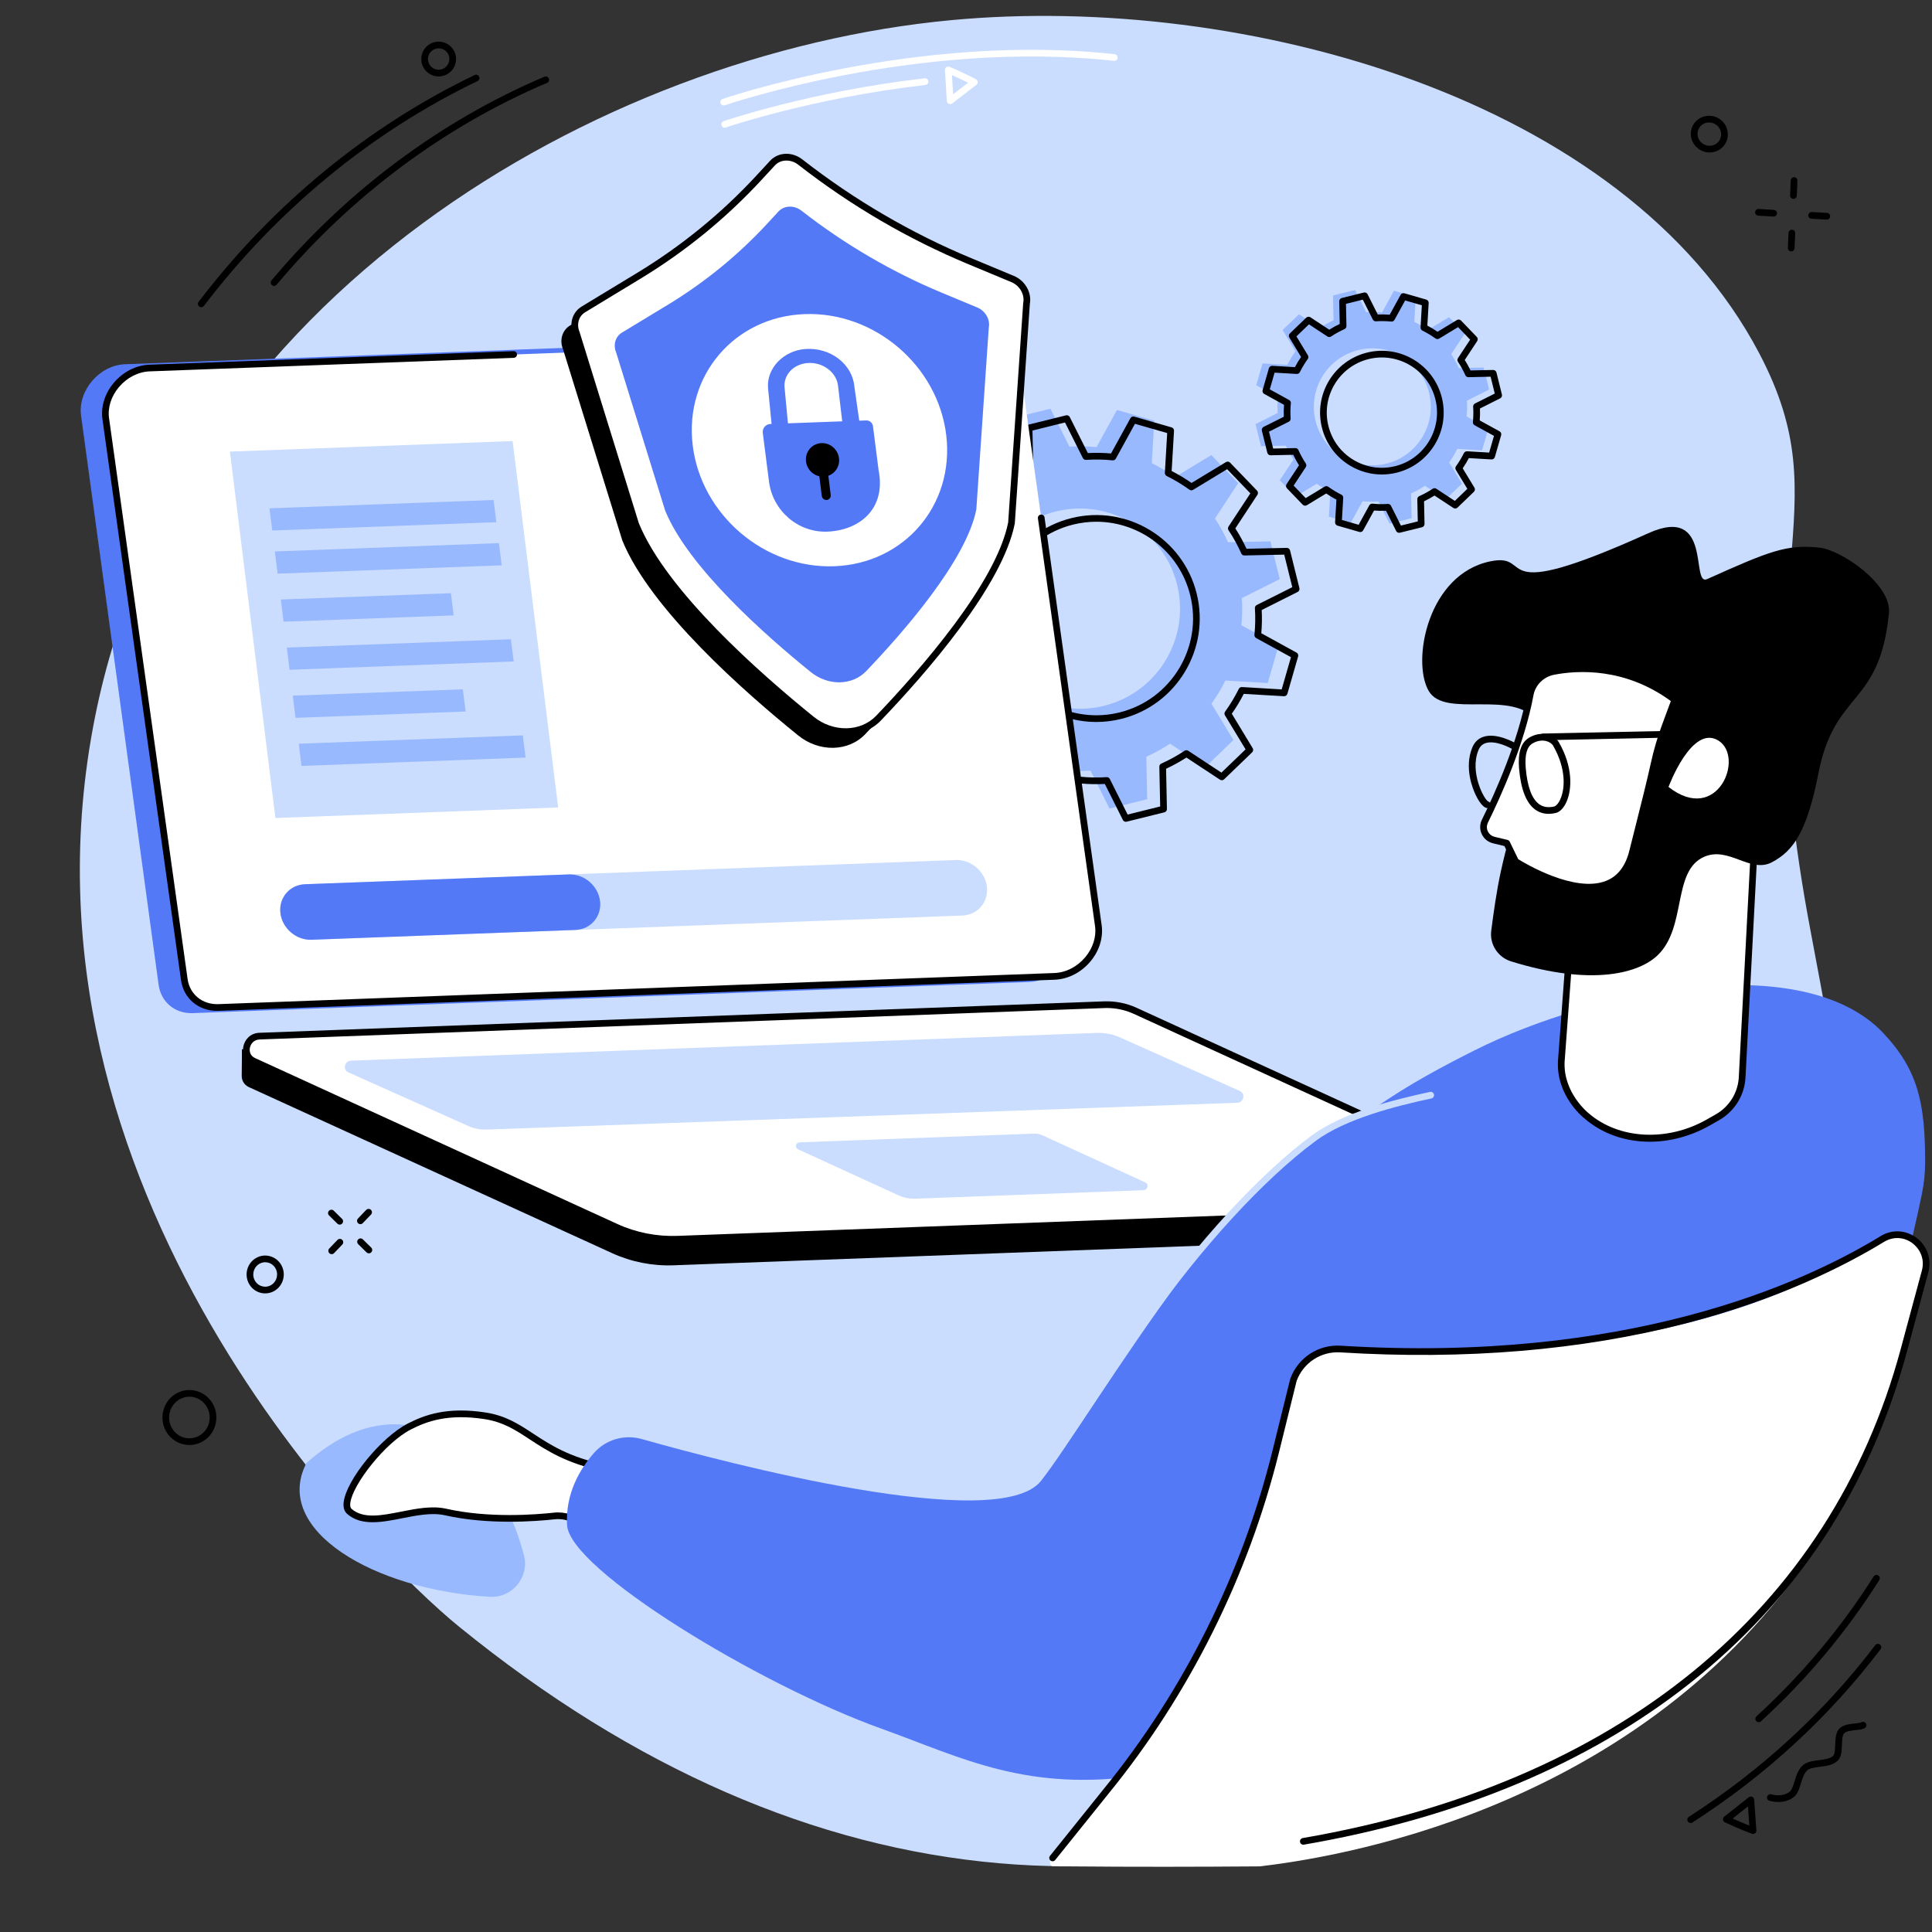
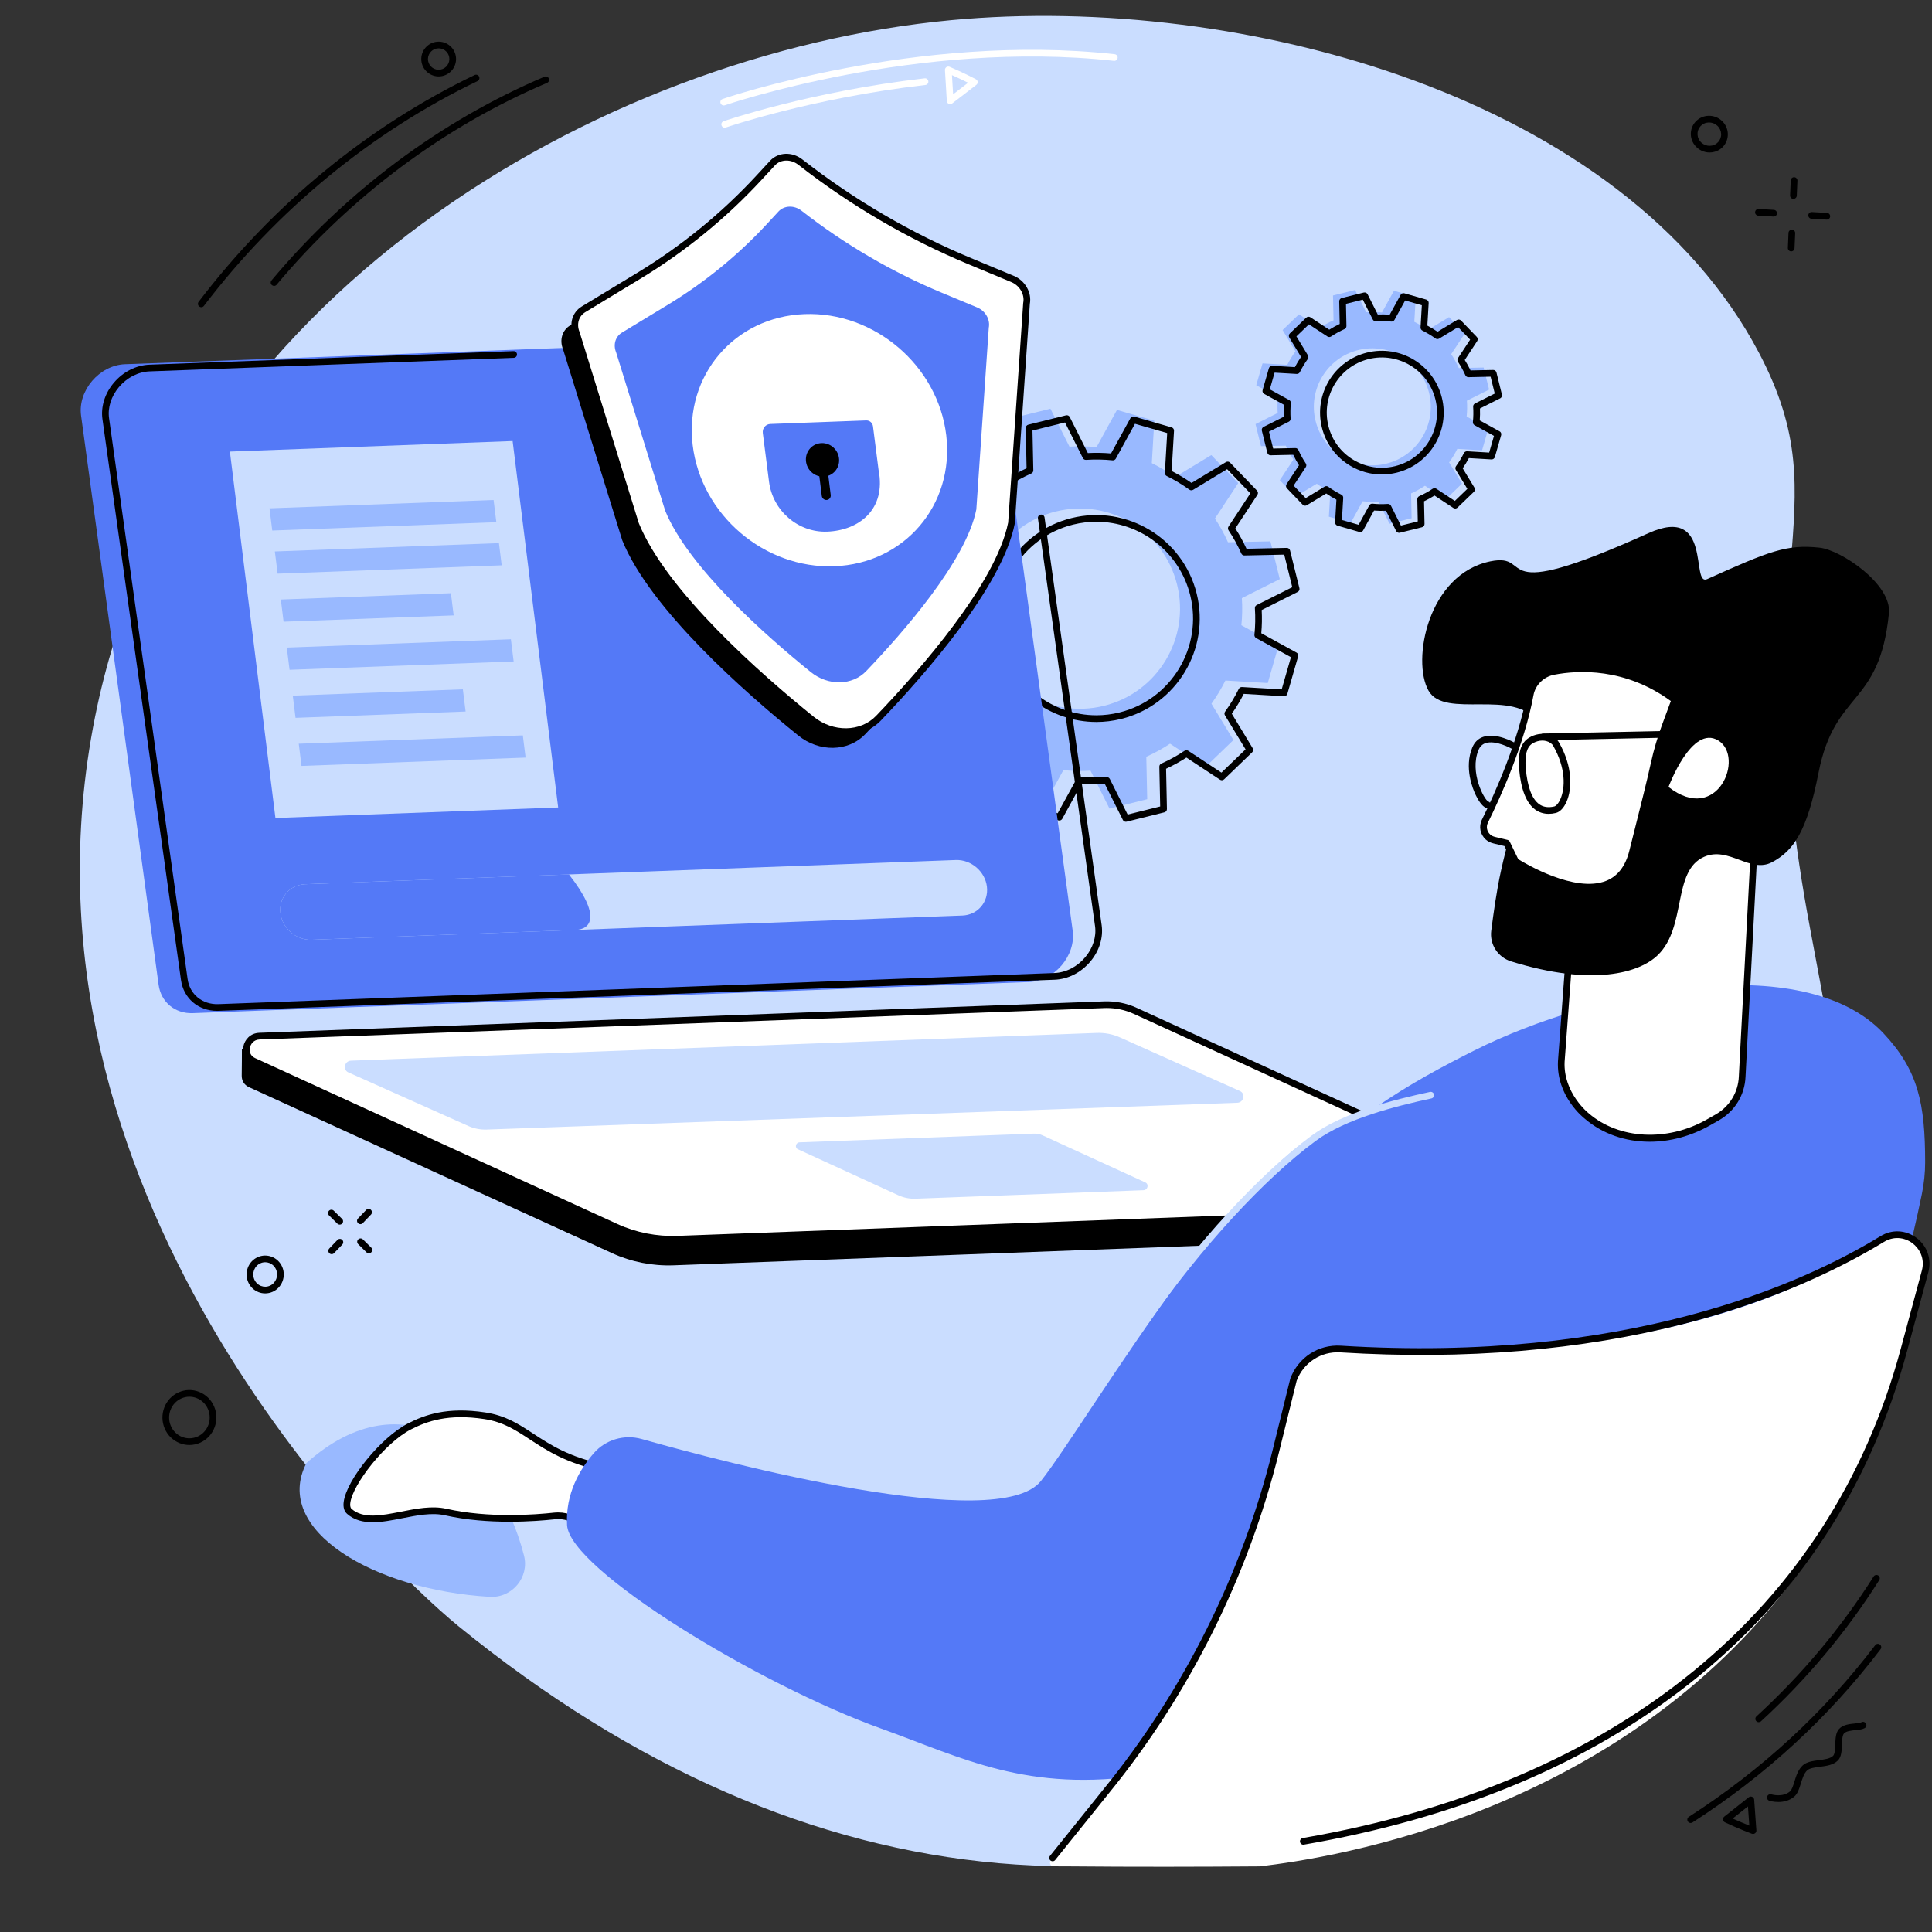
<svg xmlns="http://www.w3.org/2000/svg" width="500" zoomAndPan="magnify" viewBox="0 0 375 375" height="500" preserveAspectRatio="xMidYMid meet" version="1.2">
  <rect x="0" y="0" width="375" height="375" fill="#333333" stroke="none" />
  <g id="a991fc8f53">
    <path style=" stroke:none;fill-rule:nonzero;fill:#caddff;fill-opacity:1;" d="M 351.516 284.23 C 340.891 309.75 314.613 325.785 299.547 334.883 C 230.469 376.578 156.992 370.969 89.035 315.68 C 73.133 302.742 0 231.121 18.465 139.062 C 34.789 57.684 116.172 10.324 184.637 3.91 C 241.355 -1.406 315.375 18.973 341.449 68.543 C 357.844 99.715 338.047 109.668 351.363 180.348 C 362.887 241.523 364.512 253.008 351.516 284.23 " />
    <path style=" stroke:none;fill-rule:nonzero;fill:#99b9ff;fill-opacity:1;" d="M 263.633 67.949 C 269.719 66.441 275.871 70.152 277.379 76.238 C 278.887 82.324 275.18 88.48 269.094 89.992 C 263.012 91.5 256.855 87.789 255.352 81.703 C 253.84 75.617 257.551 69.457 263.633 67.949 Z M 243.699 82.32 L 244.758 86.602 L 249.574 86.5 C 249.996 87.449 250.488 88.348 251.055 89.191 L 248.41 93.211 L 251.465 96.387 L 255.586 93.891 C 256.418 94.488 257.297 95.02 258.215 95.477 L 257.934 100.285 L 262.168 101.504 L 264.484 97.289 C 265.496 97.395 266.52 97.41 267.555 97.344 L 269.715 101.648 L 273.992 100.586 L 273.891 95.77 C 274.84 95.348 275.738 94.852 276.582 94.289 L 280.602 96.934 L 283.773 93.875 L 281.277 89.754 C 281.875 88.922 282.406 88.043 282.863 87.125 L 287.668 87.406 L 288.891 83.168 L 284.676 80.852 C 284.781 79.84 284.797 78.812 284.727 77.777 L 289.031 75.617 L 287.973 71.34 L 283.156 71.441 C 282.734 70.492 282.238 69.59 281.676 68.746 L 284.32 64.727 L 281.262 61.551 L 277.141 64.051 C 276.312 63.449 275.434 62.918 274.516 62.465 L 274.797 57.656 L 270.562 56.434 L 268.246 60.652 C 267.234 60.547 266.207 60.531 265.176 60.598 L 263.016 56.293 L 258.734 57.352 L 258.84 62.172 C 257.891 62.594 256.992 63.086 256.145 63.652 L 252.129 61.008 L 248.953 64.066 L 251.449 68.188 C 250.852 69.02 250.324 69.898 249.867 70.816 L 245.059 70.535 L 243.84 74.773 L 248.055 77.09 C 247.949 78.098 247.934 79.125 248 80.16 L 243.699 82.32 " />
    <path style=" stroke:none;fill-rule:nonzero;fill:#000000;fill-opacity:1;" d="M 265.648 69.699 C 259.918 71.121 256.418 76.938 257.84 82.664 C 258.523 85.441 260.25 87.785 262.699 89.258 C 265.148 90.734 268.023 91.168 270.797 90.48 C 276.523 89.059 280.027 83.242 278.609 77.512 C 277.188 71.785 271.371 68.281 265.648 69.699 Z M 268.199 92.098 C 266.047 92.098 263.922 91.512 262.027 90.371 C 259.285 88.715 257.348 86.09 256.578 82.98 C 254.984 76.555 258.914 70.031 265.336 68.438 C 271.758 66.848 278.277 70.777 279.867 77.199 C 281.461 83.625 277.531 90.148 271.109 91.742 C 270.145 91.98 269.168 92.098 268.199 92.098 Z M 269.414 97.812 C 269.656 97.812 269.883 97.949 269.992 98.172 L 271.918 102.012 L 275.191 101.203 L 275.098 96.906 C 275.094 96.645 275.246 96.402 275.484 96.297 C 276.398 95.891 277.273 95.41 278.082 94.867 C 278.297 94.723 278.578 94.723 278.797 94.867 L 282.383 97.227 L 284.809 94.887 L 282.582 91.211 C 282.445 90.988 282.457 90.703 282.609 90.492 C 283.188 89.691 283.703 88.84 284.137 87.957 C 284.254 87.723 284.5 87.586 284.758 87.594 L 289.047 87.848 L 289.98 84.605 L 286.223 82.539 C 285.992 82.414 285.859 82.164 285.887 81.902 C 285.988 80.938 286.004 79.941 285.938 78.941 C 285.922 78.68 286.059 78.434 286.293 78.32 L 290.133 76.391 L 289.324 73.117 L 285.027 73.211 C 284.758 73.219 284.527 73.062 284.422 72.824 C 284.012 71.91 283.531 71.035 282.992 70.227 C 282.848 70.012 282.848 69.73 282.992 69.512 L 285.352 65.926 L 283.012 63.496 L 279.34 65.723 C 279.113 65.859 278.832 65.848 278.621 65.695 C 277.824 65.121 276.969 64.605 276.086 64.168 C 275.852 64.051 275.711 63.809 275.727 63.547 L 275.977 59.254 L 272.738 58.32 L 270.672 62.082 C 270.547 62.312 270.301 62.445 270.035 62.418 C 269.07 62.316 268.074 62.301 267.074 62.367 C 266.809 62.383 266.57 62.242 266.453 62.012 L 264.523 58.168 L 261.254 58.977 L 261.344 63.277 C 261.352 63.539 261.199 63.777 260.961 63.883 C 260.047 64.293 259.176 64.773 258.367 65.312 C 258.148 65.457 257.867 65.457 257.648 65.312 L 254.066 62.953 L 251.637 65.293 L 253.863 68.969 C 254 69.191 253.988 69.477 253.836 69.688 C 253.258 70.488 252.742 71.34 252.309 72.223 C 252.191 72.457 251.949 72.598 251.688 72.582 L 247.398 72.332 L 246.465 75.574 L 250.223 77.641 C 250.453 77.766 250.582 78.016 250.559 78.273 C 250.457 79.242 250.441 80.238 250.508 81.238 C 250.523 81.5 250.383 81.746 250.148 81.859 L 246.309 83.789 L 247.121 87.062 L 251.414 86.973 C 251.676 86.961 251.914 87.117 252.023 87.355 C 252.434 88.27 252.91 89.141 253.453 89.949 C 253.594 90.168 253.598 90.453 253.453 90.668 L 251.094 94.254 L 253.434 96.684 L 257.109 94.453 C 257.328 94.32 257.613 94.332 257.824 94.484 C 258.621 95.062 259.477 95.574 260.359 96.012 C 260.594 96.129 260.734 96.371 260.719 96.633 L 260.469 100.926 L 263.707 101.859 L 265.773 98.098 C 265.898 97.867 266.145 97.738 266.41 97.762 C 267.375 97.863 268.371 97.879 269.371 97.812 C 269.387 97.812 269.398 97.812 269.414 97.812 Z M 271.57 103.418 C 271.328 103.418 271.102 103.281 270.988 103.059 L 269.023 99.133 C 268.246 99.168 267.469 99.156 266.703 99.094 L 264.594 102.938 C 264.449 103.207 264.137 103.332 263.848 103.25 L 259.609 102.027 C 259.316 101.945 259.125 101.668 259.141 101.367 L 259.398 96.98 C 258.715 96.625 258.051 96.223 257.418 95.785 L 253.66 98.062 C 253.402 98.219 253.066 98.176 252.855 97.957 L 249.797 94.781 C 249.59 94.562 249.559 94.227 249.723 93.973 L 252.137 90.309 C 251.727 89.664 251.352 88.984 251.02 88.277 L 246.629 88.371 C 246.34 88.395 246.059 88.172 245.984 87.879 L 244.926 83.598 C 244.852 83.301 244.992 82.996 245.262 82.859 L 249.188 80.891 C 249.152 80.113 249.168 79.336 249.227 78.574 L 245.383 76.461 C 245.117 76.316 244.988 76.004 245.074 75.711 L 246.293 71.473 C 246.379 71.18 246.656 70.988 246.957 71.004 L 251.34 71.262 C 251.695 70.578 252.098 69.914 252.535 69.281 L 250.258 65.523 C 250.102 65.262 250.145 64.93 250.363 64.715 L 253.535 61.66 C 253.758 61.445 254.094 61.418 254.344 61.582 L 258.008 63.996 C 258.652 63.586 259.332 63.211 260.039 62.879 L 259.945 58.488 C 259.941 58.184 260.145 57.918 260.438 57.844 L 264.719 56.781 C 265.016 56.711 265.316 56.852 265.453 57.121 L 267.422 61.047 C 268.199 61.012 268.977 61.023 269.738 61.086 L 271.852 57.242 C 271.996 56.973 272.309 56.844 272.602 56.93 L 276.832 58.148 C 277.125 58.234 277.32 58.508 277.305 58.812 L 277.047 63.199 C 277.727 63.555 278.391 63.957 279.027 64.395 L 282.785 62.117 C 283.043 61.957 283.375 62.004 283.59 62.223 L 286.645 65.398 C 286.855 65.617 286.887 65.953 286.719 66.207 L 284.309 69.871 C 284.719 70.516 285.094 71.195 285.426 71.902 L 289.816 71.809 C 290.129 71.801 290.383 72.008 290.461 72.301 L 291.52 76.582 C 291.594 76.875 291.453 77.184 291.184 77.32 L 287.258 79.289 C 287.289 80.066 287.277 80.844 287.219 81.605 L 291.062 83.719 C 291.328 83.863 291.457 84.176 291.371 84.469 L 290.152 88.707 C 290.066 89 289.793 89.191 289.488 89.176 L 285.105 88.918 C 284.746 89.598 284.348 90.262 283.91 90.902 L 286.188 94.66 C 286.344 94.918 286.301 95.25 286.082 95.461 L 282.906 98.523 C 282.688 98.73 282.352 98.762 282.102 98.598 L 278.438 96.184 C 277.793 96.594 277.109 96.969 276.406 97.301 L 276.5 101.691 C 276.508 101.996 276.301 102.266 276.008 102.336 L 271.727 103.398 C 271.676 103.41 271.621 103.418 271.57 103.418 " />
    <path style=" stroke:none;fill-rule:nonzero;fill:#99b9ff;fill-opacity:1;" d="M 204.945 99.277 C 215.355 96.695 225.887 103.047 228.469 113.461 C 231.051 123.875 224.703 134.41 214.293 136.996 C 203.883 139.578 193.348 133.23 190.77 122.812 C 188.188 112.398 194.535 101.859 204.945 99.277 Z M 170.832 123.871 L 172.645 131.195 L 180.883 131.023 C 181.605 132.645 182.453 134.184 183.418 135.629 L 178.891 142.508 L 184.125 147.941 L 191.176 143.668 C 192.594 144.695 194.098 145.602 195.672 146.379 L 195.188 154.609 L 202.438 156.699 L 206.398 149.484 C 208.129 149.66 209.883 149.691 211.656 149.574 L 215.352 156.941 L 222.672 155.125 L 222.496 146.883 C 224.117 146.16 225.656 145.312 227.102 144.348 L 233.977 148.875 L 239.41 143.641 L 235.141 136.59 C 236.164 135.164 237.07 133.66 237.848 132.09 L 246.074 132.574 L 248.164 125.32 L 240.949 121.355 C 241.129 119.629 241.16 117.871 241.043 116.098 L 248.406 112.402 L 246.59 105.078 L 238.352 105.25 C 237.629 103.629 236.781 102.09 235.816 100.645 L 240.344 93.766 L 235.113 88.332 L 228.062 92.605 C 226.641 91.578 225.137 90.672 223.566 89.895 L 224.047 81.664 L 216.801 79.57 L 212.836 86.789 C 211.109 86.613 209.352 86.582 207.582 86.699 L 203.887 79.332 L 196.566 81.148 L 196.738 89.391 C 195.117 90.113 193.578 90.961 192.137 91.922 L 185.262 87.398 L 179.828 92.633 L 184.102 99.684 C 183.07 101.105 182.168 102.613 181.391 104.184 L 173.16 103.699 L 171.074 110.953 L 178.285 114.918 C 178.105 116.645 178.078 118.402 178.195 120.176 L 170.832 123.871 " />
    <path style=" stroke:none;fill-rule:nonzero;fill:#000000;fill-opacity:1;" d="M 208.125 101.195 L 208.129 101.195 Z M 212.797 101.27 C 211.305 101.27 209.793 101.449 208.281 101.824 C 198.234 104.316 192.086 114.52 194.578 124.574 C 196.691 133.113 204.375 138.836 212.801 138.836 C 214.289 138.836 215.801 138.656 217.312 138.281 C 227.363 135.789 233.508 125.582 231.02 115.531 C 228.902 106.996 221.219 101.27 212.797 101.27 Z M 212.801 140.137 C 203.793 140.137 195.582 134.016 193.316 124.887 C 190.652 114.137 197.227 103.227 207.965 100.562 C 218.711 97.898 229.613 104.473 232.277 115.219 C 234.941 125.965 228.371 136.879 217.629 139.543 C 216.012 139.941 214.391 140.137 212.801 140.137 Z M 214.832 150.84 C 215.078 150.84 215.305 150.98 215.414 151.199 L 218.875 158.105 L 225.191 156.535 L 225.027 148.816 C 225.02 148.555 225.172 148.316 225.414 148.211 C 227 147.5 228.516 146.664 229.922 145.727 C 230.137 145.582 230.418 145.582 230.637 145.723 L 237.078 149.965 L 241.766 145.449 L 237.762 138.844 C 237.629 138.617 237.637 138.336 237.793 138.125 C 238.793 136.734 239.688 135.254 240.445 133.719 C 240.559 133.484 240.809 133.344 241.066 133.355 L 248.773 133.812 L 250.574 127.559 L 243.816 123.844 C 243.59 123.715 243.457 123.465 243.484 123.207 C 243.656 121.527 243.688 119.793 243.574 118.059 C 243.555 117.797 243.695 117.551 243.93 117.434 L 250.832 113.973 L 249.266 107.652 L 241.547 107.816 C 241.285 107.832 241.043 107.672 240.938 107.434 C 240.23 105.844 239.395 104.324 238.457 102.922 C 238.312 102.707 238.312 102.422 238.453 102.203 L 242.695 95.758 L 238.184 91.07 L 231.578 95.078 C 231.355 95.211 231.074 95.199 230.859 95.047 C 229.473 94.043 227.992 93.152 226.457 92.395 C 226.223 92.277 226.082 92.031 226.098 91.773 L 226.551 84.059 L 220.297 82.258 L 216.582 89.02 C 216.457 89.246 216.211 89.379 215.949 89.352 C 214.27 89.176 212.539 89.148 210.805 89.262 C 210.535 89.281 210.297 89.141 210.18 88.906 L 206.719 82.004 L 200.402 83.57 L 200.566 91.293 C 200.574 91.551 200.422 91.793 200.184 91.898 C 198.594 92.609 197.078 93.445 195.672 94.383 C 195.457 94.523 195.176 94.527 194.957 94.383 L 188.516 90.141 L 183.832 94.656 L 187.832 101.266 C 187.965 101.488 187.957 101.77 187.805 101.98 C 186.801 103.367 185.91 104.852 185.148 106.387 C 185.035 106.621 184.789 106.762 184.527 106.746 L 176.82 106.293 L 175.02 112.547 L 181.777 116.266 C 182.004 116.391 182.137 116.641 182.109 116.898 C 181.938 118.578 181.906 120.312 182.02 122.047 C 182.039 122.309 181.898 122.555 181.664 122.672 L 174.762 126.137 L 176.328 132.453 L 184.047 132.289 C 184.328 132.281 184.551 132.434 184.656 132.672 C 185.367 134.262 186.199 135.781 187.137 137.184 C 187.281 137.402 187.281 137.684 187.141 137.902 L 182.898 144.344 L 187.41 149.035 L 194.016 145.031 C 194.242 144.895 194.523 144.906 194.734 145.059 C 196.121 146.062 197.605 146.953 199.137 147.715 C 199.371 147.832 199.512 148.074 199.5 148.336 L 199.047 156.047 L 205.297 157.852 L 209.012 151.09 C 209.137 150.859 209.387 150.727 209.645 150.754 C 211.328 150.926 213.059 150.957 214.793 150.844 C 214.805 150.84 214.82 150.84 214.832 150.84 Z M 218.527 159.508 C 218.285 159.508 218.059 159.375 217.949 159.152 L 214.445 152.164 C 212.934 152.246 211.422 152.219 209.941 152.086 L 206.184 158.93 C 206.039 159.195 205.73 159.324 205.438 159.242 L 198.188 157.152 C 197.895 157.066 197.703 156.793 197.719 156.488 L 198.176 148.684 C 196.844 148.004 195.551 147.223 194.324 146.363 L 187.641 150.414 C 187.383 150.57 187.047 150.527 186.836 150.309 L 181.602 144.875 C 181.395 144.652 181.363 144.316 181.527 144.066 L 185.82 137.547 C 185.012 136.301 184.285 134.977 183.648 133.598 L 175.84 133.762 C 175.543 133.773 175.266 133.562 175.195 133.27 L 173.379 125.941 C 173.305 125.648 173.445 125.344 173.719 125.207 L 180.703 121.703 C 180.621 120.184 180.645 118.672 180.777 117.199 L 173.938 113.438 C 173.672 113.289 173.543 112.98 173.629 112.688 L 175.715 105.438 C 175.801 105.145 176.078 104.949 176.379 104.969 L 184.18 105.426 C 184.863 104.09 185.641 102.797 186.5 101.574 L 182.449 94.887 C 182.293 94.625 182.336 94.293 182.555 94.082 L 187.988 88.844 C 188.207 88.633 188.543 88.605 188.797 88.77 L 195.312 93.062 C 196.559 92.258 197.883 91.531 199.258 90.891 L 199.094 83.078 C 199.09 82.773 199.293 82.508 199.586 82.434 L 206.91 80.617 C 207.207 80.543 207.512 80.684 207.645 80.957 L 211.148 87.941 C 212.664 87.863 214.176 87.887 215.652 88.016 L 219.41 81.176 C 219.559 80.91 219.867 80.781 220.16 80.867 L 227.406 82.953 C 227.699 83.039 227.895 83.312 227.875 83.617 L 227.418 91.422 C 228.75 92.105 230.043 92.883 231.27 93.742 L 237.953 89.695 C 238.215 89.535 238.547 89.578 238.758 89.797 L 243.992 95.234 C 244.199 95.453 244.23 95.789 244.066 96.039 L 239.777 102.562 C 240.582 103.805 241.309 105.129 241.945 106.512 L 249.754 106.344 C 250.066 106.336 250.328 106.543 250.398 106.836 L 252.215 114.164 C 252.289 114.457 252.148 114.762 251.875 114.898 L 244.895 118.406 C 244.973 119.922 244.949 121.434 244.816 122.91 L 251.656 126.668 C 251.922 126.816 252.051 127.125 251.965 127.418 L 249.879 134.672 C 249.793 134.961 249.52 135.152 249.215 135.137 L 241.414 134.68 C 240.734 136.016 239.953 137.309 239.094 138.535 L 243.145 145.223 C 243.301 145.48 243.258 145.812 243.039 146.027 L 237.605 151.262 C 237.387 151.473 237.051 151.504 236.797 151.336 L 230.281 147.043 C 229.035 147.848 227.711 148.578 226.336 149.215 L 226.5 157.027 C 226.508 157.332 226.305 157.602 226.008 157.672 L 218.684 159.488 C 218.633 159.504 218.578 159.508 218.527 159.508 " />
    <path style=" stroke:none;fill-rule:nonzero;fill:#000000;fill-opacity:1;" d="M 130.77 245.594 L 292.047 239.594 C 293.594 239.535 294.531 238.285 294.578 237.035 C 294.613 236.125 294.699 231.703 294.699 231.703 L 219.547 201.254 C 217.684 200.402 215.633 199.996 213.555 200.074 L 46.953 203.672 C 46.953 203.672 46.953 207.496 46.918 208.754 C 46.891 209.656 47.328 210.559 48.328 211.016 L 118.812 243.238 C 122.531 244.941 126.621 245.746 130.77 245.594 " />
    <path style=" stroke:none;fill-rule:nonzero;fill:#ffffff;fill-opacity:1;" d="M 131.543 240.531 L 290.98 234.602 C 294 234.488 294.957 230.375 292.25 229.137 L 220.32 196.195 C 218.461 195.34 216.406 194.938 214.328 195.012 L 50.352 201.117 C 47.676 201.215 46.832 204.855 49.23 205.953 L 119.59 238.18 C 123.305 239.883 127.395 240.688 131.543 240.531 " />
    <path style=" stroke:none;fill-rule:nonzero;fill:#000000;fill-opacity:1;" d="M 214.82 195.652 C 214.664 195.652 214.508 195.656 214.352 195.664 L 50.379 201.762 C 49.223 201.805 48.648 202.66 48.504 203.371 C 48.371 204.055 48.562 204.938 49.5 205.367 L 119.859 237.59 C 123.461 239.242 127.492 240.031 131.52 239.883 L 290.957 233.953 C 292.309 233.902 292.98 232.906 293.148 232.066 C 293.305 231.266 293.082 230.234 291.977 229.727 L 220.055 196.785 C 218.43 196.043 216.633 195.652 214.82 195.652 Z M 130.559 241.199 C 126.668 241.199 122.805 240.367 119.316 238.77 L 48.957 206.547 C 47.617 205.934 46.941 204.59 47.234 203.121 C 47.484 201.848 48.543 200.531 50.328 200.465 L 214.305 194.363 C 216.469 194.285 218.648 194.711 220.594 195.602 L 292.52 228.547 C 293.996 229.223 294.742 230.703 294.422 232.32 C 294.145 233.727 292.977 235.176 291.004 235.25 L 131.566 241.184 C 131.23 241.195 130.895 241.199 130.559 241.199 " />
    <path style=" stroke:none;fill-rule:nonzero;fill:#caddff;fill-opacity:1;" d="M 240.676 211.77 L 217.359 201.348 C 215.961 200.723 214.43 200.43 212.875 200.488 L 68.129 205.871 C 66.867 205.918 66.477 207.641 67.613 208.148 L 90.906 218.555 C 92.023 219.055 93.25 219.293 94.492 219.246 L 240.156 214.043 C 241.418 214 241.812 212.273 240.676 211.77 " />
    <path style=" stroke:none;fill-rule:nonzero;fill:#caddff;fill-opacity:1;" d="M 177.711 232.664 L 221.949 231.02 C 222.789 230.988 223.055 229.848 222.301 229.504 L 202.348 220.363 C 201.828 220.125 201.258 220.016 200.684 220.035 L 155.188 221.727 C 154.445 221.758 154.207 222.766 154.875 223.07 L 174.395 232.012 C 175.43 232.484 176.562 232.707 177.711 232.664 " />
    <path style=" stroke:none;fill-rule:nonzero;fill:#5479f7;fill-opacity:1;" d="M 37.426 196.648 L 199.676 190.613 C 204.652 190.43 208.867 185.5 208.207 180.641 L 193.156 70.16 C 192.699 66.789 189.969 64.527 186.516 64.656 L 24.266 70.695 C 19.293 70.879 15.074 75.809 15.734 80.668 L 30.785 191.145 C 31.246 194.516 33.973 196.777 37.426 196.648 " />
-     <path style=" stroke:none;fill-rule:nonzero;fill:#ffffff;fill-opacity:1;" d="M 42.422 195.551 L 204.672 189.512 C 209.648 189.328 213.859 184.469 213.188 179.684 L 197.941 70.82 C 197.477 67.496 194.742 65.27 191.289 65.398 L 29.039 71.434 C 24.066 71.621 19.855 76.48 20.527 81.266 L 35.773 190.129 C 36.238 193.453 38.969 195.68 42.422 195.551 " />
    <path style=" stroke:none;fill-rule:nonzero;fill:#000000;fill-opacity:1;" d="M 42.137 196.207 C 38.488 196.207 35.629 193.781 35.129 190.219 L 19.883 81.355 C 19.547 78.949 20.34 76.387 22.062 74.332 C 23.867 72.176 26.402 70.883 29.016 70.785 L 99.676 68.156 C 100.035 68.145 100.332 68.422 100.348 68.781 C 100.359 69.141 100.082 69.441 99.723 69.453 L 29.066 72.082 C 26.816 72.168 24.629 73.289 23.059 75.164 C 21.57 76.941 20.883 79.133 21.168 81.176 L 36.414 190.039 C 36.832 193.016 39.293 195.016 42.398 194.902 L 204.648 188.863 C 206.898 188.781 209.086 187.656 210.656 185.781 C 212.141 184.008 212.832 181.816 212.547 179.773 L 201.461 100.617 C 201.406 100.262 201.656 99.934 202.012 99.883 C 202.363 99.832 202.695 100.082 202.746 100.438 L 213.832 179.59 C 214.168 182 213.375 184.559 211.652 186.617 C 209.844 188.773 207.312 190.066 204.695 190.164 L 42.449 196.199 C 42.344 196.203 42.242 196.207 42.137 196.207 " />
    <path style=" stroke:none;fill-rule:nonzero;fill:#caddff;fill-opacity:1;" d="M 186.789 177.707 L 60.469 182.406 C 57.492 182.52 54.773 180.184 54.426 177.219 C 54.074 174.258 56.223 171.742 59.199 171.629 L 185.52 166.93 C 188.496 166.82 191.215 169.156 191.562 172.117 C 191.91 175.082 189.762 177.598 186.789 177.707 " />
-     <path style=" stroke:none;fill-rule:nonzero;fill:#5479f7;fill-opacity:1;" d="M 111.695 180.5 L 60.469 182.406 C 57.492 182.52 54.773 180.184 54.426 177.219 C 54.074 174.258 56.223 171.742 59.199 171.629 L 110.43 169.723 C 113.402 169.613 116.125 171.949 116.473 174.91 C 116.82 177.875 114.672 180.391 111.695 180.5 " />
+     <path style=" stroke:none;fill-rule:nonzero;fill:#5479f7;fill-opacity:1;" d="M 111.695 180.5 L 60.469 182.406 C 57.492 182.52 54.773 180.184 54.426 177.219 C 54.074 174.258 56.223 171.742 59.199 171.629 L 110.43 169.723 C 116.82 177.875 114.672 180.391 111.695 180.5 " />
    <path style=" stroke:none;fill-rule:nonzero;fill:#caddff;fill-opacity:1;" d="M 108.34 156.73 L 53.461 158.773 L 44.621 87.652 L 99.5 85.609 L 108.34 156.73 " />
    <path style=" stroke:none;fill-rule:nonzero;fill:#99b9ff;fill-opacity:1;" d="M 96.34 101.355 L 52.844 102.973 L 52.309 98.664 L 95.805 97.047 L 96.34 101.355 " />
    <path style=" stroke:none;fill-rule:nonzero;fill:#99b9ff;fill-opacity:1;" d="M 97.379 109.727 L 53.887 111.344 L 53.348 107.035 L 96.844 105.418 L 97.379 109.727 " />
    <path style=" stroke:none;fill-rule:nonzero;fill:#99b9ff;fill-opacity:1;" d="M 102.02 147.047 L 58.523 148.664 L 57.988 144.355 L 101.48 142.738 L 102.02 147.047 " />
    <path style=" stroke:none;fill-rule:nonzero;fill:#99b9ff;fill-opacity:1;" d="M 99.699 128.387 L 56.203 130.004 L 55.668 125.695 L 99.164 124.078 L 99.699 128.387 " />
    <path style=" stroke:none;fill-rule:nonzero;fill:#99b9ff;fill-opacity:1;" d="M 90.375 138.105 L 57.363 139.332 L 56.828 135.023 L 89.84 133.797 L 90.375 138.105 " />
    <path style=" stroke:none;fill-rule:nonzero;fill:#99b9ff;fill-opacity:1;" d="M 88.055 119.445 L 55.043 120.672 L 54.508 116.363 L 87.52 115.137 L 88.055 119.445 " />
    <path style=" stroke:none;fill-rule:nonzero;fill:#000000;fill-opacity:1;" d="M 110.648 63.176 L 121.348 56.688 C 130.059 51.41 137.93 44.984 144.777 37.566 L 147.344 34.781 C 148.684 33.332 151.027 33.246 152.746 34.586 C 162.852 42.469 173.941 48.953 185.656 53.828 L 193.941 57.277 C 195.867 58.078 197.027 60.113 196.652 62.027 L 193.73 104.629 C 191.367 116.652 176.379 133.688 167.922 142.523 C 164.645 145.941 158.996 146.039 154.93 142.75 C 144.594 134.402 126.203 118.234 120.785 104.887 L 109.277 67.762 C 108.559 66 109.129 64.098 110.648 63.176 " />
    <path style=" stroke:none;fill-rule:nonzero;fill:#ffffff;fill-opacity:1;" d="M 113.246 60.047 L 123.945 53.562 C 132.652 48.281 140.527 41.855 147.371 34.438 L 149.941 31.652 C 151.281 30.203 153.625 30.121 155.344 31.461 C 165.449 39.344 176.535 45.828 188.25 50.703 L 196.539 54.152 C 198.465 54.953 199.625 56.984 199.246 58.898 L 196.328 101.5 C 193.961 113.527 178.973 130.559 170.516 139.395 C 167.242 142.812 161.594 142.91 157.523 139.625 C 147.191 131.277 128.801 115.105 123.383 101.762 L 111.871 64.633 C 111.156 62.871 111.727 60.973 113.246 60.047 " />
    <path style=" stroke:none;fill-rule:nonzero;fill:#000000;fill-opacity:1;" d="M 123.992 101.543 C 129.359 114.719 147.559 130.738 157.934 139.121 C 161.711 142.172 167.031 142.094 170.047 138.945 C 178.617 129.992 193.336 113.223 195.684 101.418 L 198.602 58.816 L 198.609 58.773 C 198.926 57.164 197.93 55.434 196.289 54.75 L 188.004 51.301 C 176.227 46.402 165.102 39.898 154.941 31.973 C 153.504 30.852 151.516 30.902 150.418 32.098 L 147.848 34.879 C 140.965 42.336 133.035 48.809 124.281 54.117 L 113.582 60.605 C 112.332 61.363 111.875 62.918 112.473 64.391 L 112.492 64.441 Z M 164.141 142.652 C 161.711 142.652 159.203 141.816 157.117 140.129 C 146.641 131.664 128.242 115.457 122.781 102.008 L 122.762 101.953 L 111.262 64.852 C 110.434 62.785 111.109 60.586 112.91 59.492 L 123.609 53.004 C 132.258 47.762 140.094 41.367 146.895 33.996 L 149.465 31.215 C 151.043 29.504 153.742 29.387 155.742 30.949 C 165.809 38.801 176.832 45.246 188.5 50.102 L 196.785 53.551 C 198.973 54.461 200.301 56.789 199.891 58.984 L 196.973 101.59 L 196.965 101.629 C 194.578 113.762 179.664 130.777 170.984 139.844 C 169.195 141.715 166.715 142.652 164.141 142.652 " />
    <path style=" stroke:none;fill-rule:nonzero;fill:#5479f7;fill-opacity:1;" d="M 120.715 64.562 L 129.574 59.191 C 136.781 54.824 143.301 49.5 148.969 43.359 L 151.098 41.055 C 152.203 39.855 154.145 39.785 155.57 40.895 C 163.938 47.422 173.117 52.789 182.816 56.824 L 189.68 59.68 C 191.27 60.344 192.234 62.027 191.922 63.613 L 189.504 98.887 C 187.547 108.844 175.133 122.945 168.129 130.262 C 165.422 133.094 160.742 133.172 157.375 130.449 C 148.82 123.539 133.594 110.152 129.105 99.102 L 119.578 68.363 C 118.984 66.902 119.453 65.328 120.715 64.562 " />
    <path style=" stroke:none;fill-rule:nonzero;fill:#ffffff;fill-opacity:1;" d="M 183.668 84.5 C 185.27 98.016 175.551 109.391 161.961 109.906 C 148.367 110.426 136.051 99.891 134.445 86.375 C 132.844 72.863 142.562 61.484 156.156 60.969 C 169.746 60.449 182.066 70.988 183.668 84.5 " />
-     <path style=" stroke:none;fill-rule:nonzero;fill:#5479f7;fill-opacity:1;" d="M 152.988 82.684 L 152.281 75.188 C 152.066 72.762 154.004 70.691 156.719 70.465 C 159.703 70.219 162.438 72.297 162.672 74.965 L 163.57 82.613 C 163.641 83.426 167.02 83.547 166.945 82.801 L 165.828 75.004 C 165.457 70.715 161.199 67.355 156.238 67.746 L 156.238 67.75 C 152.141 68.066 148.742 71.441 149.078 75.359 L 149.828 82.93 L 152.988 82.684 " />
    <path style=" stroke:none;fill-rule:nonzero;fill:#5479f7;fill-opacity:1;" d="M 160.555 103.191 C 166.75 102.957 172.039 98.859 170.531 91.234 L 169.445 82.734 C 169.359 82.074 168.785 81.578 168.129 81.605 L 149.52 82.297 C 148.613 82.328 147.941 83.137 148.059 84.051 L 149.266 93.488 C 149.988 99.16 154.926 103.398 160.555 103.191 " />
    <path style=" stroke:none;fill-rule:nonzero;fill:#000000;fill-opacity:1;" d="M 160.43 97.047 C 160.934 97.027 161.309 96.582 161.242 96.07 L 160.312 88.551 C 160.254 88.09 159.852 87.738 159.391 87.758 C 158.887 87.773 158.512 88.223 158.574 88.73 L 159.508 96.25 C 159.562 96.715 159.969 97.062 160.43 97.047 " />
    <path style=" stroke:none;fill-rule:nonzero;fill:#000000;fill-opacity:1;" d="M 156.43 89.383 C 156.539 91.18 158.07 92.586 159.848 92.52 C 161.625 92.453 162.977 90.941 162.867 89.145 C 162.758 87.348 161.23 85.941 159.453 86.008 C 157.676 86.074 156.32 87.586 156.43 89.383 " />
    <path style=" stroke:none;fill-rule:nonzero;fill:#99b9ff;fill-opacity:1;" d="M 101.707 301.922 C 96.391 281.176 78.449 267.059 59.48 283.973 C 52.773 296.941 72.551 308.621 95.059 309.941 C 99.406 310.195 102.789 306.137 101.707 301.922 " />
    <path style=" stroke:none;fill-rule:nonzero;fill:#ffffff;fill-opacity:1;" d="M 79.461 276.875 C 82.34 275.398 86.594 273.652 94.102 274.801 C 102.379 276.059 104.227 282.172 117.203 284.91 C 139.516 289.617 128.531 302.684 128.531 302.684 L 111.176 294.824 C 110.051 294.316 108.809 294.117 107.578 294.254 C 103.793 294.668 94.734 295.344 86.488 293.48 C 80.316 292.086 72.184 297.211 67.805 293.352 C 65.258 291.109 73.332 280.023 79.461 276.875 " />
    <path style=" stroke:none;fill-rule:nonzero;fill:#000000;fill-opacity:1;" d="M 108.328 293.562 C 109.398 293.562 110.461 293.789 111.441 294.23 L 128.328 301.879 C 129.172 300.703 131.469 297.035 130.219 293.414 C 128.957 289.77 124.535 287.121 117.07 285.547 C 109.934 284.043 106.137 281.551 102.785 279.355 C 100.039 277.555 97.668 276 94.004 275.441 C 86.992 274.371 82.871 275.859 79.758 277.453 C 74.711 280.047 68.438 288.16 67.996 291.703 C 67.945 292.094 67.949 292.613 68.234 292.863 C 70.504 294.863 74.066 294.16 77.836 293.414 C 80.801 292.828 83.863 292.223 86.633 292.848 C 94.848 294.703 103.969 293.996 107.508 293.605 C 107.781 293.574 108.055 293.562 108.328 293.562 Z M 128.531 303.336 C 128.438 303.336 128.348 303.312 128.262 303.277 L 110.906 295.418 C 109.887 294.953 108.762 294.773 107.648 294.895 C 104.047 295.293 94.754 296.016 86.344 294.113 C 83.844 293.551 80.918 294.129 78.086 294.688 C 74.172 295.465 70.125 296.266 67.375 293.84 C 66.805 293.336 66.582 292.562 66.707 291.543 C 67.246 287.215 74 278.953 79.168 276.301 C 82.461 274.605 86.824 273.031 94.199 274.156 C 98.141 274.758 100.621 276.383 103.496 278.266 C 106.75 280.402 110.441 282.82 117.34 284.277 C 125.285 285.949 130.031 288.887 131.449 293 C 133.191 298.062 129.199 302.898 129.027 303.102 C 128.898 303.254 128.719 303.336 128.531 303.336 " />
    <path style=" stroke:none;fill-rule:nonzero;fill:#5479f7;fill-opacity:1;" d="M 115.273 282.039 C 117.559 279.418 121.195 278.367 124.562 279.316 C 140.824 283.914 193.766 297.879 202.043 287.457 C 206.77 281.504 217.496 263.969 229.32 247.945 C 236.977 237.57 245.086 227.828 252.328 222.273 C 256.172 219.324 261.254 216.926 267.012 214.977 C 273.344 210.508 280.5 206.734 286.219 203.867 C 309.672 192.09 350.047 184.051 365.574 200.547 C 372.363 207.766 373.664 214.246 373.672 225.578 C 373.672 227.645 373.453 229.711 373.039 231.738 C 355.918 315.355 313.066 332.129 280.488 341.09 C 271.234 343.633 257.09 350.984 218.855 351.98 L 222.422 344.484 C 199.379 348.055 186.754 341.16 171.031 335.516 C 147.426 327.047 110.562 304.68 110.066 296.02 C 109.719 289.906 112.566 285.141 115.273 282.039 " />
    <path style=" stroke:none;fill-rule:nonzero;fill:#caddff;fill-opacity:1;" d="M 222.289 257.18 C 222.16 257.18 222.031 257.141 221.918 257.062 C 221.625 256.855 221.551 256.449 221.758 256.156 C 232.156 241.293 244.438 227.93 254.598 220.406 C 260.641 215.934 270.602 213.43 277.562 211.938 C 277.91 211.863 278.262 212.086 278.336 212.434 C 278.41 212.785 278.188 213.133 277.836 213.207 C 270.988 214.676 261.211 217.129 255.371 221.453 C 245.316 228.895 233.148 242.145 222.82 256.902 C 222.695 257.082 222.496 257.18 222.289 257.18 " />
    <path style=" stroke:none;fill-rule:nonzero;fill:#ffffff;fill-opacity:1;" d="M 338.156 208.969 L 340.926 156.277 L 305.207 176.949 L 303.047 206.023 C 302.727 212.516 307.969 216.602 307.969 216.602 C 314.422 222.191 324.152 222.098 331.59 217.863 L 333.312 216.887 C 336.195 215.246 338.027 212.258 338.156 208.969 " />
    <path style=" stroke:none;fill-rule:nonzero;fill:#000000;fill-opacity:1;" d="M 305.828 177.336 L 303.691 206.07 C 303.398 212.141 308.32 216.051 308.367 216.09 C 314.219 221.156 323.625 221.648 331.27 217.301 L 332.996 216.32 C 335.699 214.781 337.387 212.023 337.508 208.941 C 337.508 208.941 337.508 208.938 337.508 208.934 L 340.215 157.438 Z M 320.199 221.609 C 315.492 221.609 311.004 220.086 307.547 217.09 C 307.348 216.938 302.066 212.746 302.398 205.992 L 304.559 176.898 C 304.574 176.688 304.695 176.492 304.879 176.387 L 340.602 155.711 C 340.805 155.594 341.062 155.598 341.266 155.723 C 341.469 155.844 341.586 156.07 341.574 156.309 L 338.805 209 C 338.664 212.527 336.73 215.688 333.637 217.449 L 331.91 218.43 C 328.172 220.555 324.109 221.609 320.199 221.609 " />
    <path style=" stroke:none;fill-rule:nonzero;fill:#000000;fill-opacity:1;" d="M 289.285 108.953 C 298.152 107.137 288.23 117.82 319.918 103.504 C 332.539 97.801 328.078 113.871 331.355 112.402 C 343.457 106.969 346.777 105.613 353.176 106.301 C 357.41 106.758 367.207 113.422 366.645 119.027 C 364.809 137.324 356.148 133.824 352.973 150.016 C 350.742 161.387 348.137 165.129 343.953 167.352 C 339.723 169.598 335.57 164.199 330.762 166.312 C 324.547 169.047 327.434 179.879 321.793 185.371 C 318.238 188.836 309.176 191.523 293.309 186.605 C 290.738 185.809 289.113 183.309 289.449 180.66 C 289.887 177.27 290.461 172.992 291.355 168.949 C 295.621 149.668 301.637 144.566 298.551 140.188 C 293.816 133.477 280.457 139.676 277.277 134.059 C 273.973 128.223 277.141 111.438 289.285 108.953 " />
    <path style=" stroke:none;fill-rule:nonzero;fill:#ffffff;fill-opacity:1;" d="M 325.086 135.844 L 323.238 140.84 C 322.348 143.242 321.621 145.695 321.074 148.195 C 320.062 152.848 317.996 160.789 316.891 165.266 C 313.336 179.633 294.184 167.219 294.184 167.219 L 292.457 163.66 L 290.043 163.078 C 289.602 162.973 289.18 162.785 288.844 162.488 C 287.922 161.672 287.719 160.406 288.223 159.391 C 290.621 154.523 295.258 144.316 297.008 134.816 C 297.426 132.551 299.238 130.77 301.539 130.328 C 306.68 129.344 315.992 128.977 325.086 135.844 " />
    <path style=" stroke:none;fill-rule:nonzero;fill:#000000;fill-opacity:1;" d="M 294.688 166.77 C 296.008 167.586 305.684 173.375 311.746 170.973 C 314 170.082 315.52 168.109 316.258 165.109 C 316.566 163.875 316.941 162.383 317.352 160.762 C 318.402 156.598 319.711 151.418 320.441 148.055 C 320.984 145.574 321.719 143.07 322.629 140.613 L 324.309 136.074 C 315.414 129.57 306.328 130.074 301.664 130.965 C 299.625 131.355 298.012 132.953 297.648 134.938 C 295.902 144.406 291.355 154.5 288.805 159.676 C 288.41 160.473 288.598 161.406 289.273 162.004 C 289.5 162.207 289.812 162.355 290.191 162.449 L 292.609 163.027 C 292.797 163.074 292.957 163.203 293.043 163.375 Z M 308.395 172.852 C 301.77 172.852 294.211 168.012 293.832 167.762 C 293.73 167.699 293.652 167.609 293.598 167.504 L 292.008 164.219 L 289.891 163.711 C 289.297 163.566 288.801 163.32 288.41 162.977 C 287.293 161.984 286.984 160.426 287.637 159.102 C 290.164 153.988 294.652 144.016 296.371 134.699 C 296.832 132.191 298.859 130.18 301.418 129.691 C 306.363 128.742 316.062 128.219 325.477 135.328 C 325.703 135.5 325.793 135.801 325.691 136.07 L 323.844 141.062 C 322.957 143.465 322.238 145.91 321.711 148.332 C 320.973 151.715 319.664 156.906 318.609 161.082 C 318.203 162.695 317.824 164.191 317.52 165.422 C 316.672 168.852 314.891 171.129 312.223 172.184 C 311.031 172.652 309.73 172.852 308.395 172.852 " />
    <path style=" stroke:none;fill-rule:nonzero;fill:#ffffff;fill-opacity:1;" d="M 323.859 152.75 C 323.859 152.75 328.352 140.562 333.523 143.734 C 338.695 146.906 333.41 160.199 323.859 152.75 " />
    <path style=" stroke:none;fill-rule:nonzero;fill:#000000;fill-opacity:1;" d="M 297.109 143.754 L 297.113 143.754 Z M 299.355 143.746 C 298.719 143.746 298.059 143.938 297.445 144.309 C 296.352 144.973 295.93 146.543 296.148 149.117 C 296.461 152.723 297.336 155.07 298.746 156.09 C 299.531 156.656 300.52 156.809 301.68 156.535 C 302 156.457 302.496 155.977 302.887 155.07 C 303.824 152.91 303.941 149.066 301.469 144.75 C 301.23 144.34 300.727 144 300.125 143.84 C 299.875 143.777 299.617 143.746 299.355 143.746 Z M 300.594 157.969 C 299.621 157.969 298.746 157.691 297.984 157.145 C 296.254 155.891 295.203 153.227 294.855 149.227 C 294.59 146.113 295.215 144.145 296.773 143.199 C 297.938 142.492 299.246 142.273 300.449 142.586 C 301.398 142.828 302.184 143.383 302.594 144.105 C 305.305 148.836 305.141 153.137 304.078 155.586 C 303.555 156.801 302.789 157.605 301.98 157.797 C 301.496 157.914 301.035 157.969 300.594 157.969 " />
    <path style=" stroke:none;fill-rule:nonzero;fill:#000000;fill-opacity:1;" d="M 299.547 143.68 C 299.191 143.68 298.906 143.398 298.898 143.043 C 298.891 142.684 299.176 142.387 299.531 142.379 L 328 141.785 C 328.359 141.762 328.656 142.059 328.664 142.418 C 328.672 142.777 328.387 143.074 328.027 143.082 L 299.559 143.68 C 299.555 143.68 299.551 143.68 299.547 143.68 " />
    <path style=" stroke:none;fill-rule:nonzero;fill:#000000;fill-opacity:1;" d="M 288.672 156.844 C 288.609 156.844 288.547 156.832 288.484 156.816 C 287.598 156.555 286.758 154.988 286.441 154.328 C 285.875 153.156 284.16 149.027 285.766 145.102 C 286.191 144.066 286.902 143.367 287.887 143.027 C 290.406 142.156 293.82 144.066 293.965 144.148 C 294.277 144.324 294.387 144.719 294.211 145.031 C 294.035 145.344 293.637 145.453 293.328 145.277 C 293.297 145.262 290.277 143.57 288.309 144.254 C 287.688 144.473 287.246 144.91 286.969 145.594 C 285.203 149.902 288.082 155.219 288.863 155.574 C 289.207 155.676 289.398 156.035 289.297 156.379 C 289.215 156.66 288.949 156.844 288.672 156.844 " />
    <path style=" stroke:none;fill-rule:nonzero;fill:#ffffff;fill-opacity:1;" d="M 365.441 240.523 C 350.305 250.645 319.023 265.508 260.293 261.879 C 256.281 261.629 252.574 264.039 251.156 267.848 L 247.66 282 C 241.734 305.988 230.594 328.336 215.047 347.414 L 204.148 360.789 C 203.832 361.086 203.723 361.508 203.863 361.84 C 203.961 362.066 204.148 362.188 204.238 362.234 C 205.332 362.281 206.152 362.25 207.41 362.262 C 220.477 362.379 232.234 362.352 244.555 362.262 C 258.199 360.629 316.02 352.141 350.465 303.305 C 358.984 291.234 365.5 277.457 369.648 262.066 L 373.961 247.445 C 375 240.477 368.457 238.508 365.441 240.523 " />
    <path style=" stroke:none;fill-rule:nonzero;fill:#000000;fill-opacity:1;" d="M 204.309 361.273 C 204.164 361.273 204.023 361.227 203.902 361.129 C 203.625 360.906 203.578 360.496 203.805 360.219 L 214.203 347.273 C 229.75 328.191 241.098 305.43 247.023 281.441 L 250.426 267.66 C 250.434 267.633 250.441 267.609 250.449 267.586 C 251.969 263.5 255.891 260.93 260.234 261.199 C 315.547 264.617 349.617 249.348 365.004 239.941 C 367.227 238.578 369.898 238.707 371.984 240.266 C 374.094 241.844 374.969 244.418 374.281 246.98 L 370.176 262.203 C 363.051 288.629 348.781 310.398 327.766 326.914 C 308.012 342.43 282.887 352.906 253.086 358.047 C 252.734 358.109 252.395 357.871 252.332 357.52 C 252.273 357.164 252.512 356.828 252.863 356.766 C 314.051 346.215 355.27 312.512 368.922 261.867 L 373.027 246.641 C 373.684 244.207 372.516 242.289 371.207 241.305 C 369.555 240.07 367.438 239.973 365.68 241.051 C 358.07 245.699 345.211 252.223 327.141 256.887 C 306.918 262.105 284.379 263.996 260.156 262.496 C 256.41 262.266 253.008 264.48 251.68 268.008 L 248.285 281.754 C 242.312 305.926 230.875 328.863 215.211 348.09 L 204.812 361.031 C 204.688 361.191 204.5 361.273 204.309 361.273 " />
    <path style=" stroke:none;fill-rule:nonzero;fill:#000000;fill-opacity:1;" d="M 53.195 55.496 C 53.051 55.496 52.902 55.445 52.781 55.344 C 52.504 55.113 52.469 54.703 52.699 54.43 C 67.199 37.117 85.52 23.445 105.68 14.887 C 106.012 14.746 106.391 14.902 106.531 15.23 C 106.672 15.562 106.516 15.945 106.188 16.082 C 86.215 24.559 68.062 38.105 53.695 55.262 C 53.566 55.418 53.383 55.496 53.195 55.496 " />
    <path style=" stroke:none;fill-rule:nonzero;fill:#000000;fill-opacity:1;" d="M 39.066 59.629 C 38.93 59.629 38.793 59.586 38.676 59.496 C 38.391 59.277 38.332 58.871 38.551 58.586 C 52.898 39.734 71.422 24.512 92.125 14.562 C 92.449 14.406 92.836 14.543 92.992 14.863 C 93.148 15.188 93.012 15.574 92.688 15.734 C 72.168 25.594 53.805 40.684 39.582 59.371 C 39.457 59.539 39.262 59.629 39.066 59.629 " />
    <path style=" stroke:none;fill-rule:nonzero;fill:#000000;fill-opacity:1;" d="M 85.145 9.379 C 84.023 9.379 83.098 10.277 83.066 11.402 C 83.039 12.551 83.949 13.508 85.094 13.535 C 86.234 13.562 87.191 12.656 87.223 11.508 C 87.25 10.363 86.344 9.406 85.195 9.379 C 85.18 9.379 85.16 9.379 85.145 9.379 Z M 85.145 14.832 C 85.117 14.832 85.09 14.832 85.062 14.832 C 83.199 14.785 81.723 13.234 81.77 11.371 C 81.816 9.512 83.375 8.035 85.23 8.082 C 87.09 8.129 88.566 9.68 88.52 11.543 C 88.473 13.375 86.969 14.832 85.145 14.832 " />
    <path style=" stroke:none;fill-rule:nonzero;fill:#000000;fill-opacity:1;" d="M 69.953 237.609 C 69.789 237.609 69.629 237.551 69.504 237.426 C 69.246 237.18 69.234 236.77 69.484 236.512 L 71.074 234.848 C 71.324 234.586 71.734 234.578 71.992 234.824 C 72.254 235.074 72.262 235.484 72.012 235.746 L 70.422 237.406 C 70.293 237.543 70.125 237.609 69.953 237.609 " />
    <path style=" stroke:none;fill-rule:nonzero;fill:#000000;fill-opacity:1;" d="M 64.379 243.43 C 64.219 243.43 64.055 243.371 63.93 243.25 C 63.672 243 63.664 242.59 63.91 242.332 L 65.504 240.668 C 65.75 240.406 66.16 240.398 66.422 240.648 C 66.68 240.898 66.688 241.309 66.441 241.566 L 64.848 243.227 C 64.719 243.363 64.551 243.43 64.379 243.43 " />
    <path style=" stroke:none;fill-rule:nonzero;fill:#000000;fill-opacity:1;" d="M 65.941 237.699 C 65.777 237.699 65.613 237.637 65.484 237.512 L 63.871 235.918 C 63.613 235.668 63.609 235.258 63.863 235 C 64.113 234.746 64.527 234.742 64.781 234.992 L 66.398 236.586 C 66.652 236.836 66.656 237.25 66.402 237.504 C 66.277 237.633 66.109 237.699 65.941 237.699 " />
    <path style=" stroke:none;fill-rule:nonzero;fill:#000000;fill-opacity:1;" d="M 71.598 243.27 C 71.434 243.27 71.27 243.207 71.145 243.082 L 69.527 241.492 C 69.273 241.238 69.27 240.828 69.52 240.57 C 69.77 240.316 70.184 240.312 70.438 240.562 L 72.055 242.156 C 72.309 242.406 72.312 242.82 72.062 243.074 C 71.934 243.203 71.766 243.27 71.598 243.27 " />
    <path style=" stroke:none;fill-rule:nonzero;fill:#000000;fill-opacity:1;" d="M 34.914 270.852 L 34.918 270.852 Z M 36.762 271.102 C 36.223 271.102 35.688 271.219 35.18 271.445 C 33.188 272.344 32.281 274.73 33.16 276.77 C 33.59 277.766 34.371 278.527 35.363 278.914 C 36.336 279.289 37.395 279.262 38.348 278.836 C 40.34 277.938 41.246 275.551 40.367 273.512 C 39.938 272.516 39.156 271.754 38.16 271.367 C 37.707 271.191 37.234 271.102 36.762 271.102 Z M 36.766 280.477 C 36.133 280.477 35.504 280.355 34.895 280.121 C 33.574 279.609 32.535 278.602 31.969 277.281 C 30.809 274.594 32.012 271.445 34.648 270.262 C 35.922 269.688 37.336 269.652 38.633 270.156 C 39.953 270.672 40.992 271.68 41.559 272.996 C 42.719 275.684 41.516 278.836 38.879 280.02 C 38.199 280.324 37.484 280.477 36.766 280.477 " />
    <path style=" stroke:none;fill-rule:nonzero;fill:#000000;fill-opacity:1;" d="M 50.281 244.609 L 50.285 244.609 Z M 51.473 245 C 51.156 245 50.844 245.066 50.547 245.203 C 49.371 245.727 48.84 247.133 49.359 248.336 C 49.609 248.918 50.07 249.367 50.652 249.594 C 51.223 249.816 51.844 249.801 52.398 249.547 C 53.57 249.023 54.105 247.617 53.586 246.414 C 53.332 245.828 52.875 245.383 52.289 245.152 C 52.027 245.051 51.75 245 51.473 245 Z M 51.473 251.047 C 51.039 251.047 50.602 250.969 50.184 250.805 C 49.273 250.449 48.559 249.758 48.168 248.848 C 47.367 247 48.199 244.832 50.012 244.016 C 50.891 243.621 51.867 243.598 52.762 243.945 C 53.672 244.297 54.387 244.992 54.777 245.898 C 55.574 247.746 54.746 249.918 52.93 250.734 C 52.465 250.941 51.969 251.047 51.473 251.047 " />
    <path style=" stroke:none;fill-rule:nonzero;fill:#000000;fill-opacity:1;" d="M 328.156 353.84 C 327.945 353.84 327.734 353.734 327.609 353.543 C 327.418 353.238 327.504 352.84 327.805 352.645 C 341.906 343.574 354.078 332.367 363.984 319.324 C 364.199 319.035 364.609 318.98 364.891 319.199 C 365.18 319.414 365.234 319.824 365.02 320.109 C 355.02 333.273 342.738 344.586 328.508 353.738 C 328.398 353.805 328.277 353.84 328.156 353.84 " />
    <path style=" stroke:none;fill-rule:nonzero;fill:#000000;fill-opacity:1;" d="M 341.363 334.273 C 341.188 334.273 341.016 334.203 340.887 334.066 C 340.645 333.801 340.66 333.391 340.926 333.148 C 349.734 325.066 357.387 315.934 363.668 306 C 363.859 305.695 364.262 305.605 364.562 305.797 C 364.867 305.988 364.957 306.391 364.766 306.691 C 358.422 316.723 350.695 325.945 341.805 334.105 C 341.68 334.219 341.52 334.273 341.363 334.273 " />
    <path style=" stroke:none;fill-rule:nonzero;fill:#000000;fill-opacity:1;" d="M 336.305 352.977 C 337.559 353.543 338.754 354.031 339.543 354.344 L 339.277 350.629 Z M 340.266 355.973 C 340.191 355.973 340.113 355.957 340.039 355.93 C 340.012 355.922 337.344 354.922 334.793 353.707 C 334.594 353.613 334.453 353.418 334.43 353.191 C 334.402 352.969 334.496 352.75 334.672 352.609 L 339.434 348.848 C 339.625 348.699 339.879 348.668 340.098 348.766 C 340.316 348.863 340.465 349.074 340.484 349.312 L 340.914 355.273 C 340.93 355.496 340.832 355.707 340.656 355.84 C 340.543 355.926 340.402 355.973 340.266 355.973 " />
    <path style=" stroke:none;fill-rule:nonzero;fill:#000000;fill-opacity:1;" d="M 345.168 349.766 C 344.211 349.766 343.488 349.543 343.426 349.523 C 343.086 349.418 342.898 349.051 343.008 348.707 C 343.117 348.367 343.48 348.18 343.82 348.285 C 343.855 348.297 346 348.938 347.438 347.715 C 347.805 347.402 348.055 346.594 348.297 345.805 C 348.637 344.715 349.02 343.477 349.902 342.668 C 350.684 341.953 351.887 341.801 353.051 341.648 C 354.133 341.508 355.25 341.363 355.812 340.797 C 356.152 340.453 356.191 339.469 356.223 338.594 C 356.266 337.477 356.312 336.32 356.941 335.613 C 357.699 334.758 359 334.629 360.051 334.523 C 360.535 334.473 361.086 334.418 361.289 334.297 C 361.602 334.117 362 334.223 362.18 334.535 C 362.359 334.844 362.254 335.242 361.945 335.422 C 361.496 335.68 360.887 335.742 360.18 335.812 C 359.312 335.902 358.336 336 357.91 336.477 C 357.59 336.836 357.555 337.797 357.52 338.648 C 357.477 339.809 357.43 341.008 356.734 341.711 C 355.855 342.598 354.516 342.77 353.219 342.938 C 352.254 343.062 351.254 343.191 350.781 343.625 C 350.156 344.195 349.844 345.211 349.539 346.191 C 349.227 347.199 348.934 348.148 348.281 348.707 C 347.289 349.551 346.113 349.766 345.168 349.766 " />
    <path style=" stroke:none;fill-rule:nonzero;fill:#ffffff;fill-opacity:1;" d="M 140.473 20.469 C 140.203 20.469 139.953 20.301 139.859 20.031 C 139.742 19.691 139.922 19.32 140.262 19.207 C 140.633 19.078 178.066 6.293 216.359 10.52 C 216.715 10.559 216.973 10.879 216.934 11.234 C 216.895 11.59 216.574 11.848 216.219 11.809 C 178.223 7.617 141.059 20.305 140.688 20.434 C 140.613 20.457 140.543 20.469 140.473 20.469 " />
    <path style=" stroke:none;fill-rule:nonzero;fill:#ffffff;fill-opacity:1;" d="M 140.664 24.781 C 140.395 24.781 140.145 24.617 140.051 24.348 C 139.934 24.008 140.113 23.637 140.453 23.52 C 140.617 23.465 157.258 17.75 179.477 15.199 C 179.828 15.156 180.152 15.414 180.191 15.77 C 180.234 16.129 179.98 16.449 179.621 16.492 C 157.555 19.023 141.043 24.691 140.879 24.746 C 140.809 24.773 140.734 24.781 140.664 24.781 " />
    <path style=" stroke:none;fill-rule:nonzero;fill:#ffffff;fill-opacity:1;" d="M 184.773 14.578 L 185 18.301 L 187.906 16.059 C 187.156 15.684 186.012 15.125 184.773 14.578 Z M 184.422 20.211 C 184.332 20.211 184.242 20.191 184.152 20.152 C 183.934 20.055 183.789 19.84 183.777 19.602 L 183.414 13.602 C 183.402 13.379 183.504 13.16 183.688 13.031 C 183.871 12.902 184.109 12.875 184.312 12.961 C 186.895 14.047 189.395 15.363 189.422 15.375 C 189.617 15.477 189.746 15.672 189.766 15.895 C 189.785 16.113 189.691 16.328 189.512 16.465 L 184.82 20.078 C 184.703 20.164 184.562 20.211 184.422 20.211 " />
    <path style=" stroke:none;fill-rule:nonzero;fill:#000000;fill-opacity:1;" d="M 354.59 42.621 C 354.578 42.621 354.566 42.621 354.551 42.621 L 351.602 42.453 C 351.242 42.43 350.969 42.125 350.992 41.766 C 351.012 41.41 351.312 41.141 351.676 41.156 L 354.625 41.324 C 354.984 41.344 355.258 41.652 355.234 42.008 C 355.219 42.355 354.93 42.621 354.59 42.621 " />
    <path style=" stroke:none;fill-rule:nonzero;fill:#000000;fill-opacity:1;" d="M 347.676 48.789 C 347.664 48.789 347.656 48.789 347.645 48.789 C 347.289 48.773 347.008 48.473 347.023 48.113 L 347.148 45.203 C 347.164 44.844 347.461 44.57 347.824 44.582 C 348.184 44.598 348.461 44.898 348.445 45.258 L 348.32 48.168 C 348.309 48.516 348.02 48.789 347.676 48.789 " />
    <path style=" stroke:none;fill-rule:nonzero;fill:#000000;fill-opacity:1;" d="M 348.105 38.605 C 348.098 38.605 348.086 38.605 348.078 38.602 C 347.719 38.59 347.441 38.285 347.457 37.926 L 347.578 35.016 C 347.598 34.66 347.898 34.383 348.258 34.395 C 348.613 34.41 348.895 34.715 348.879 35.07 L 348.754 37.984 C 348.738 38.332 348.449 38.605 348.105 38.605 " />
    <path style=" stroke:none;fill-rule:nonzero;fill:#000000;fill-opacity:1;" d="M 344.266 42.031 C 344.254 42.031 344.238 42.031 344.227 42.031 L 341.277 41.859 C 340.918 41.84 340.645 41.535 340.664 41.176 C 340.688 40.816 340.984 40.547 341.348 40.562 L 344.301 40.734 C 344.66 40.754 344.934 41.062 344.91 41.418 C 344.891 41.766 344.605 42.031 344.266 42.031 " />
    <path style=" stroke:none;fill-rule:nonzero;fill:#000000;fill-opacity:1;" d="M 330.406 24.191 C 329.922 24.539 329.605 25.051 329.512 25.641 C 329.418 26.242 329.57 26.848 329.941 27.344 C 330.695 28.367 332.141 28.605 333.156 27.875 C 333.637 27.527 333.953 27.016 334.047 26.43 C 334.141 25.828 333.988 25.223 333.621 24.723 C 332.863 23.699 331.418 23.461 330.406 24.191 Z M 331.836 29.598 C 330.719 29.598 329.613 29.082 328.898 28.117 C 328.32 27.34 328.082 26.387 328.23 25.438 C 328.375 24.508 328.879 23.688 329.648 23.137 C 331.238 21.996 333.488 22.359 334.664 23.949 C 335.242 24.73 335.477 25.684 335.328 26.629 C 335.184 27.562 334.68 28.379 333.914 28.93 C 333.289 29.379 332.562 29.598 331.836 29.598 " />
  </g>
</svg>